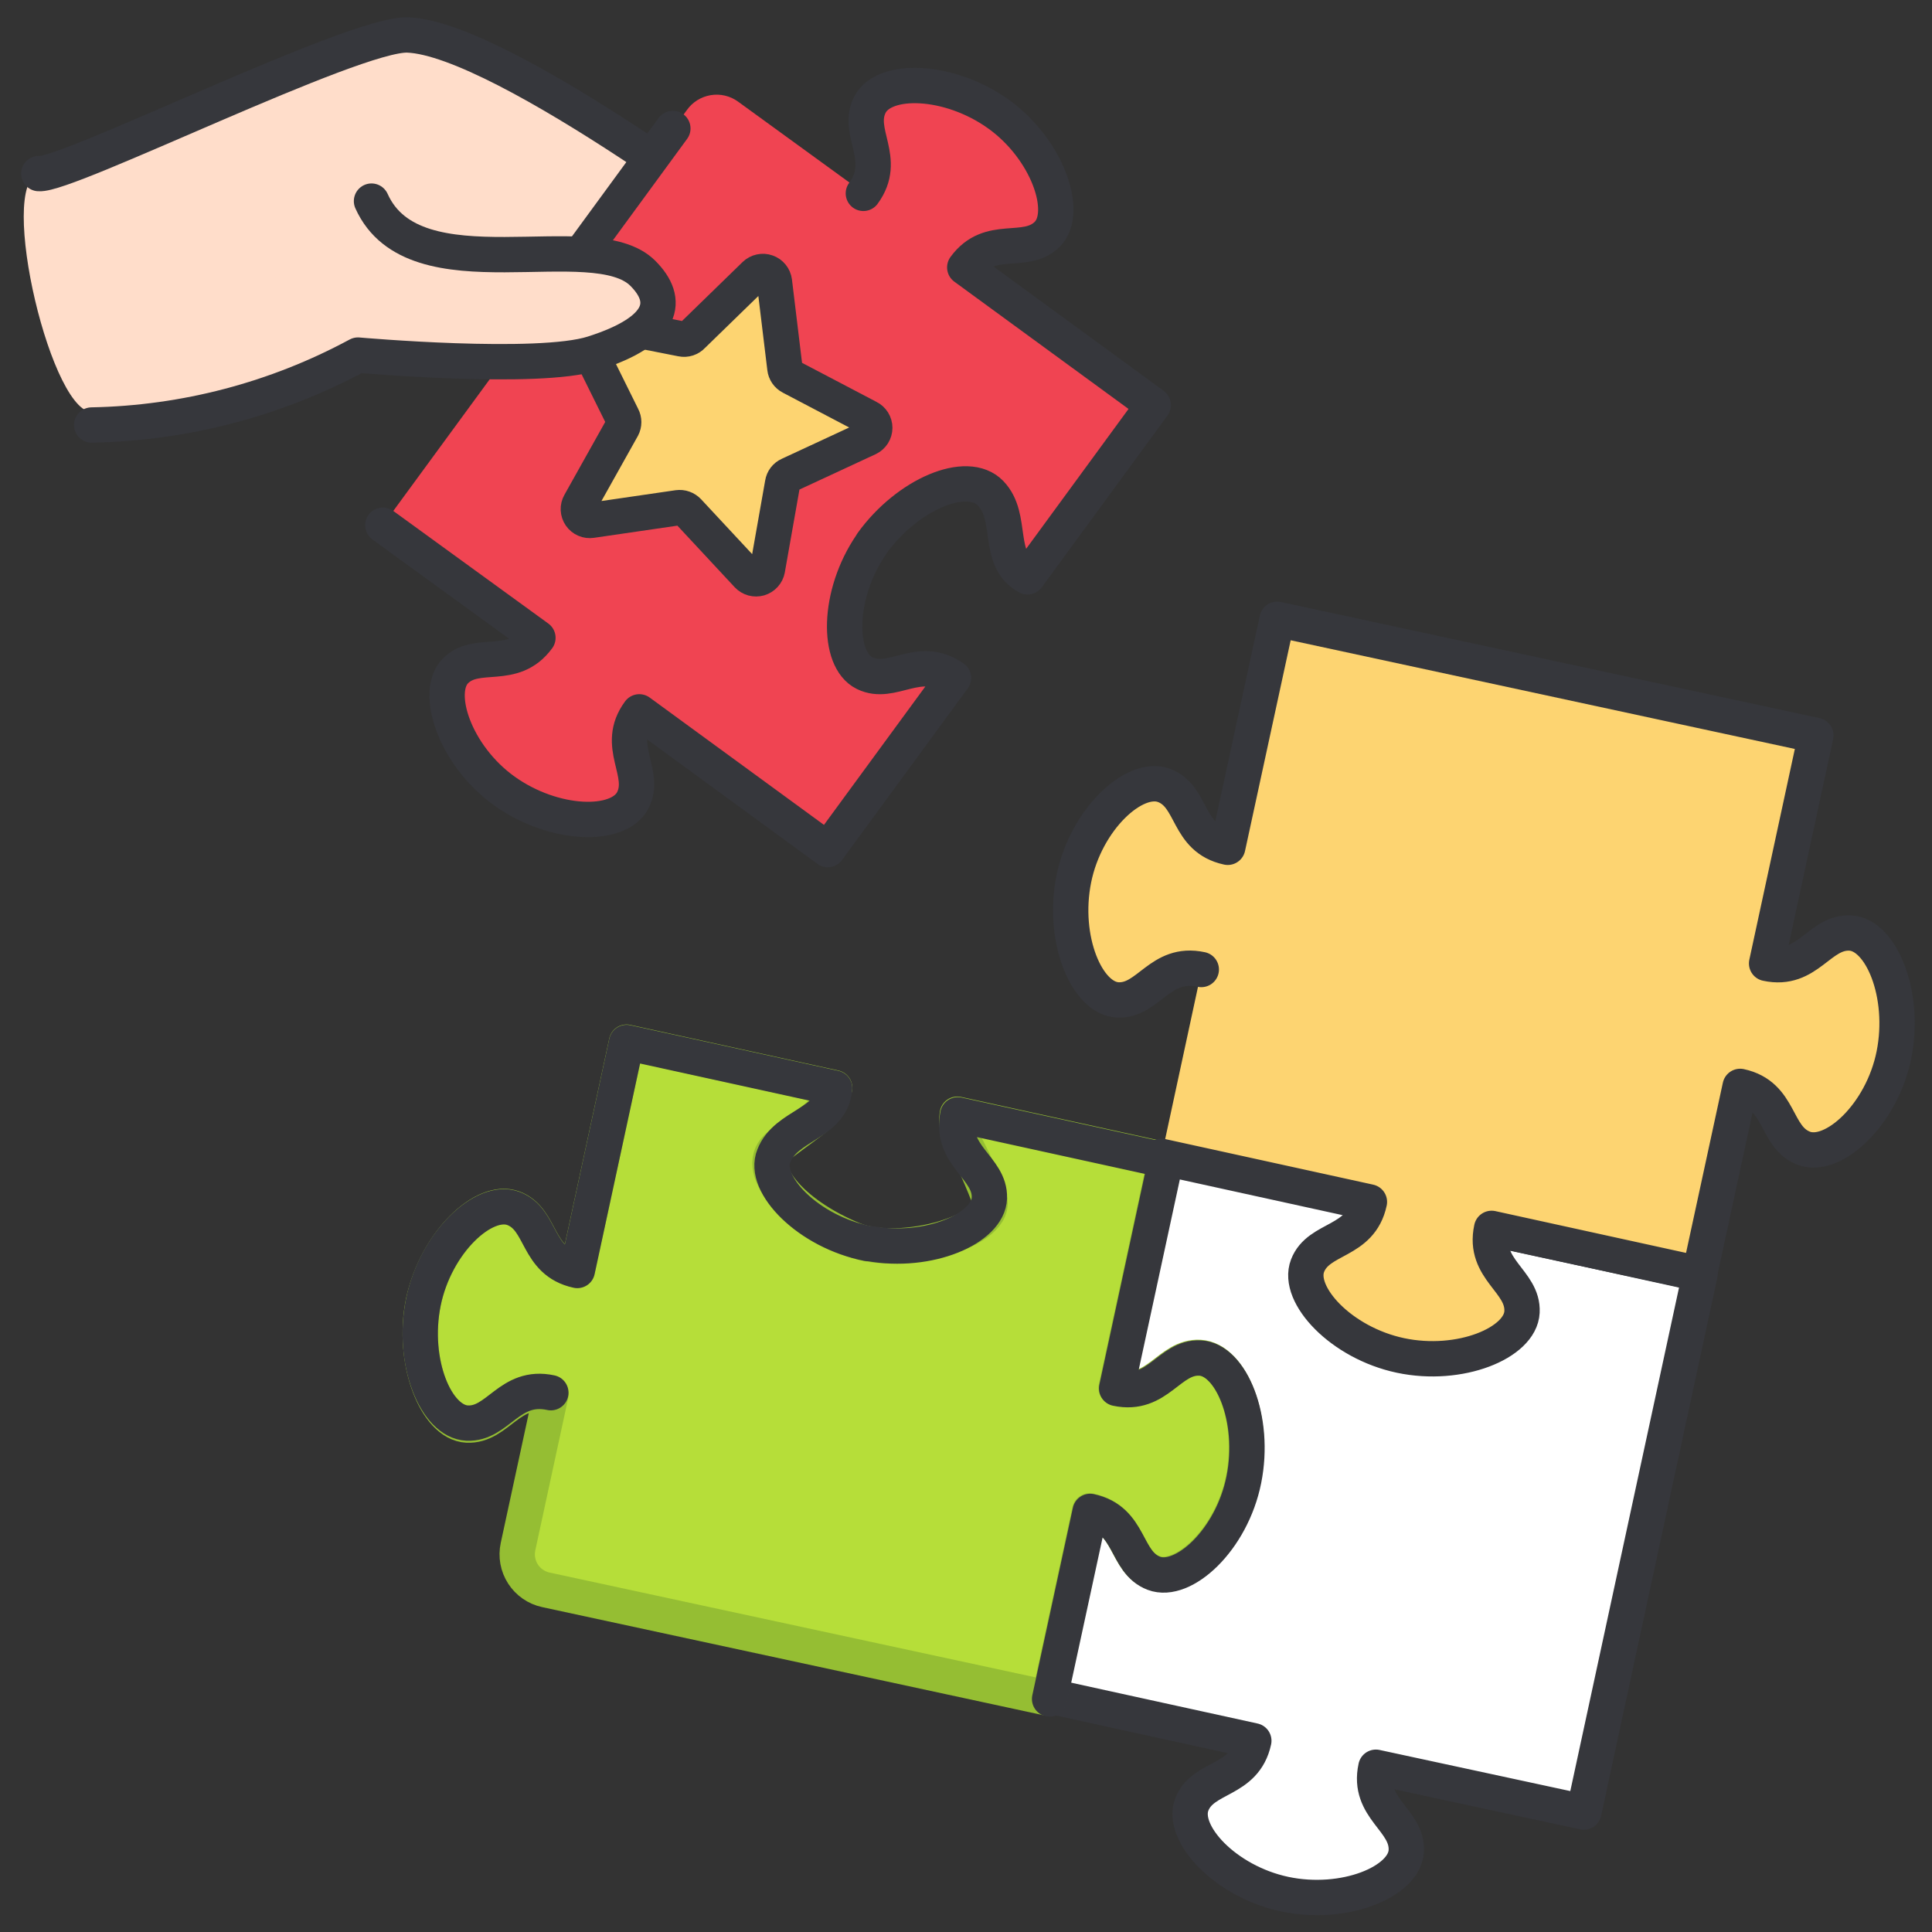
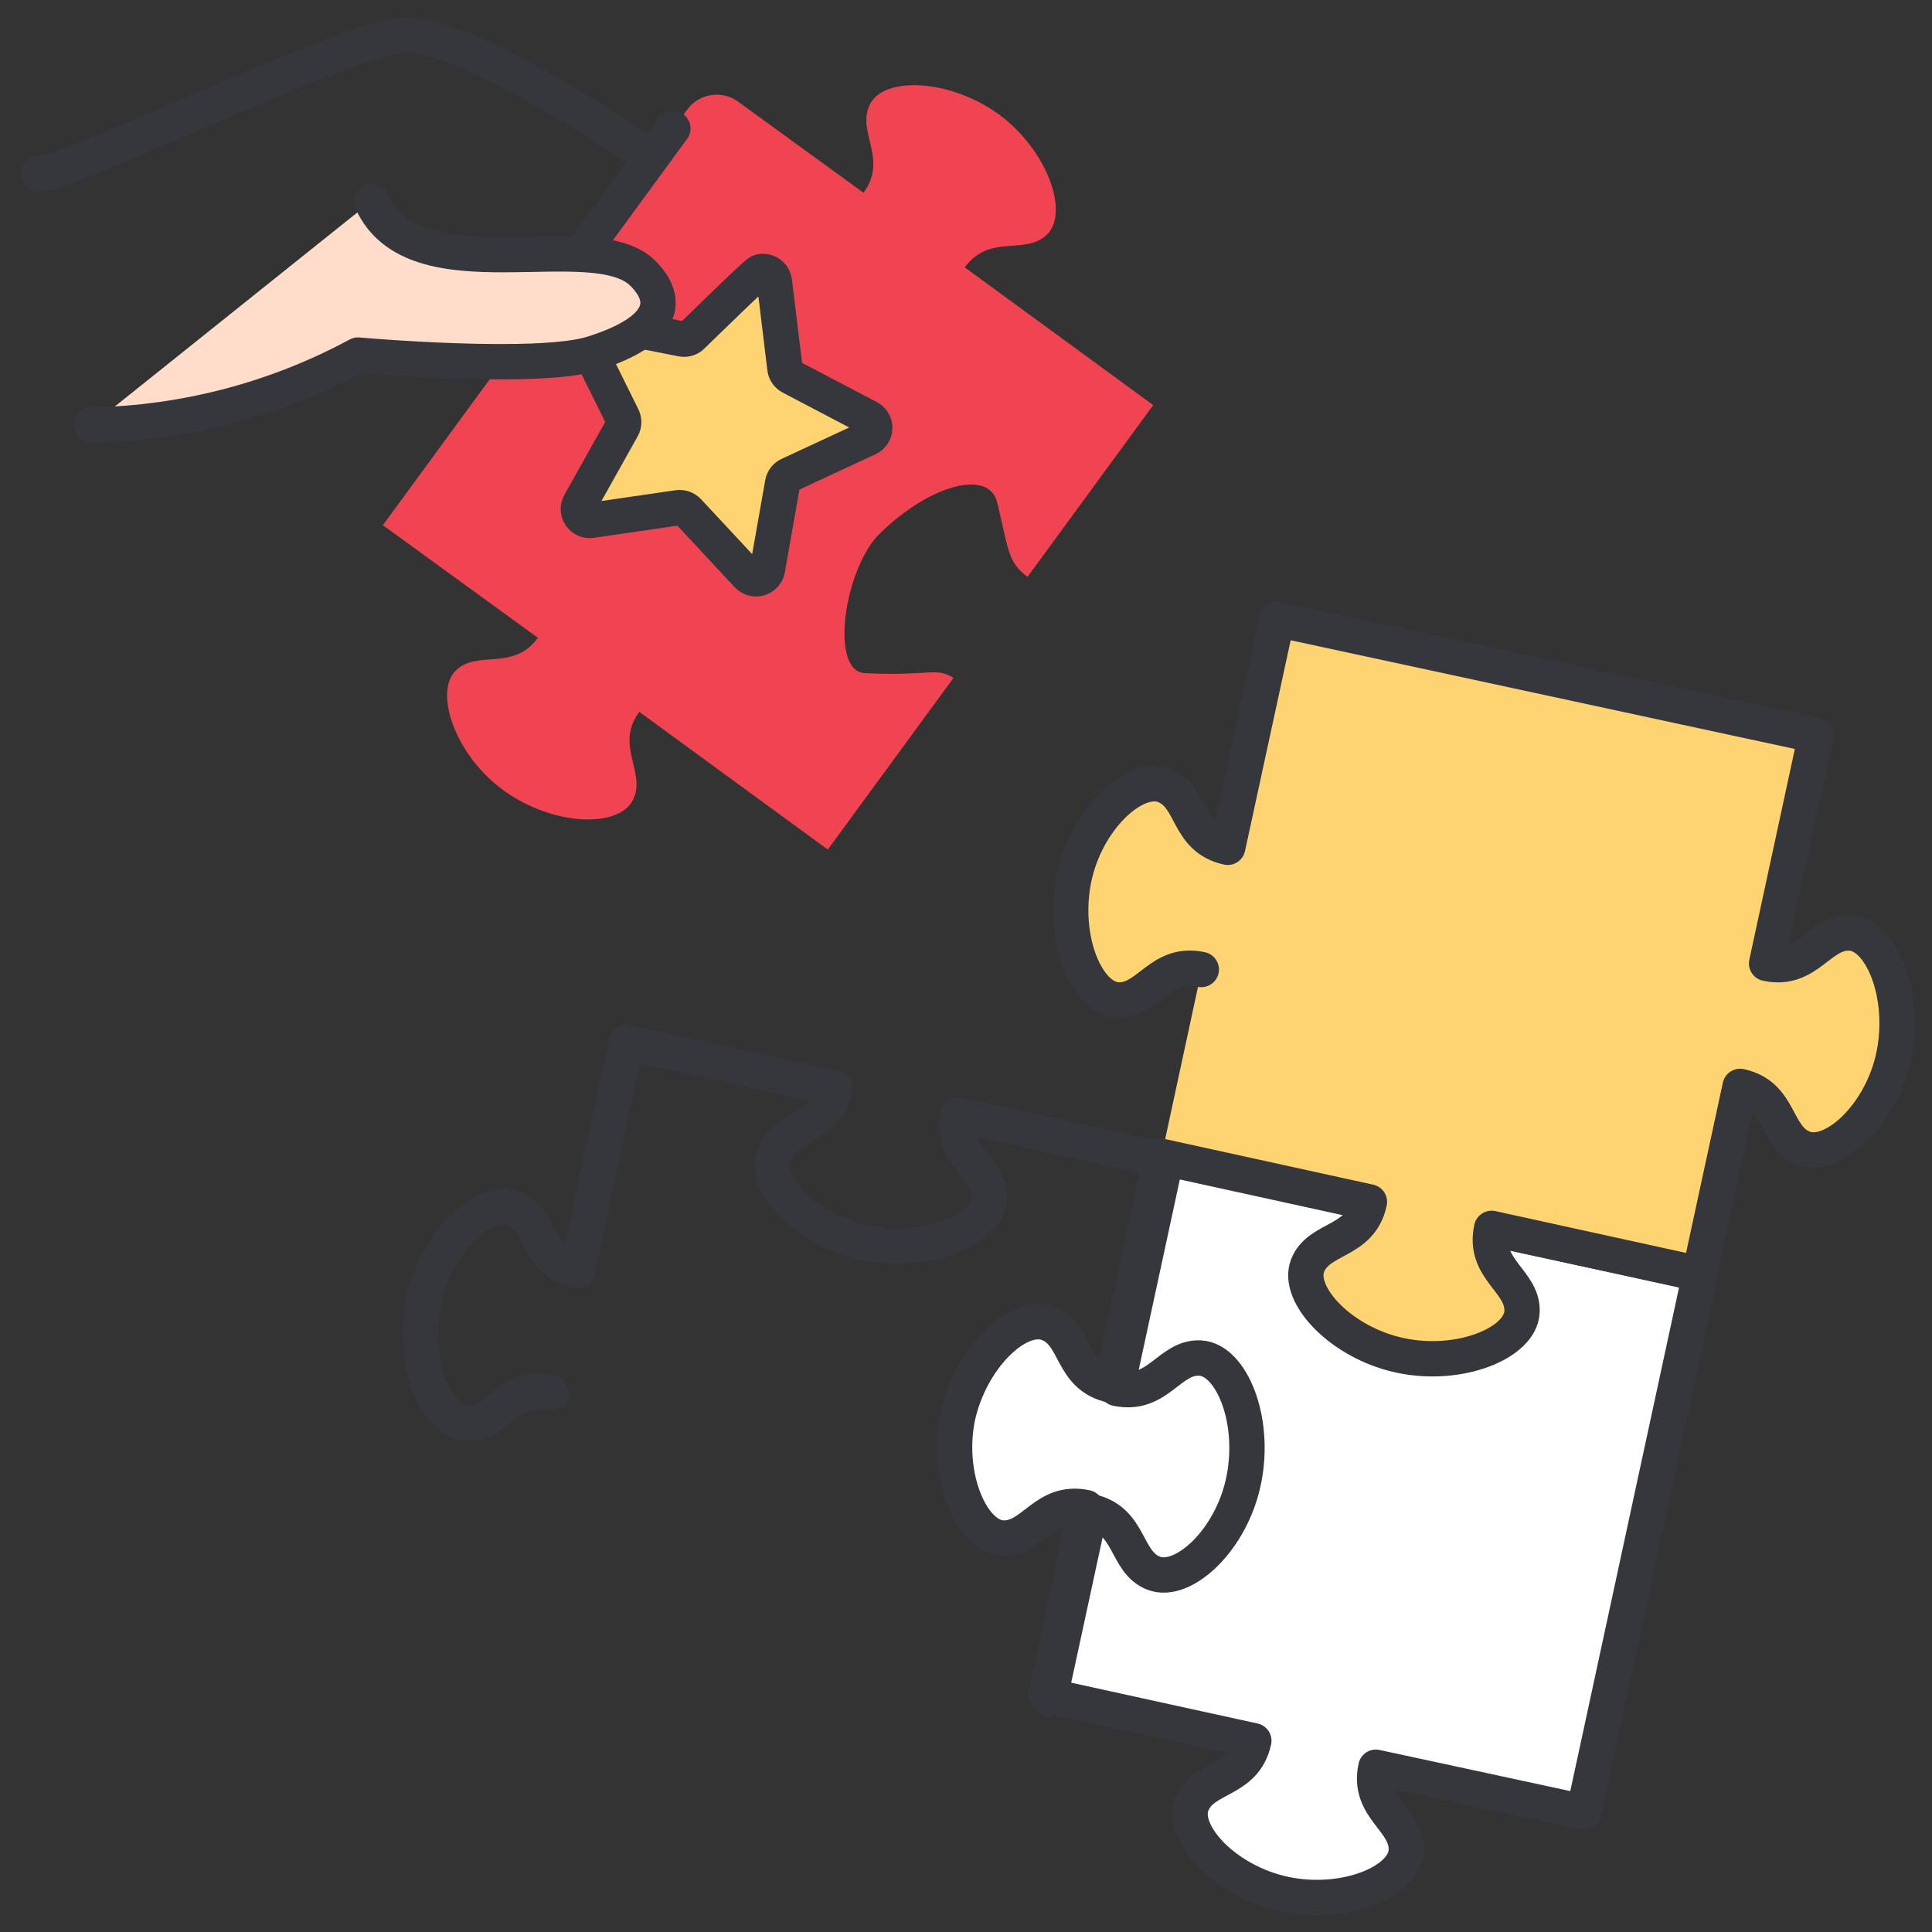
<svg xmlns="http://www.w3.org/2000/svg" width="82" height="82" viewBox="0 0 82 82" fill="none">
  <rect x="0" y="0" width="82" height="82" fill="#333333" stroke="none" />
-   <path d="M1.648 7.368C2.842 7.484 15.023 1.4 17.306 1.484C21.403 1.639 33.023 10.516 33.023 10.516L4.023 17.478C2.229 17.897 -0.152 7.794 1.648 7.368Z" fill="#FFDDCA" />
-   <path d="M1.648 7.368C2.842 7.484 15.023 1.4 17.306 1.484C21.403 1.639 33.023 10.516 33.023 10.516" fill="#FFDDCA" />
  <path d="M1.648 7.368C2.842 7.484 15.023 1.4 17.306 1.484C21.403 1.639 33.023 10.516 33.023 10.516" stroke="#36373C" stroke-width="1.5" stroke-linecap="round" stroke-linejoin="round" />
  <path d="M42.366 4.832C44.463 6.368 45.379 9.013 44.45 9.942C43.521 10.871 42.011 9.89 40.947 11.348L48.947 17.194L43.611 24.484C42.74 23.839 42.805 23.264 42.321 21.323C41.973 19.897 39.482 20.568 37.373 22.613C35.837 24.077 35.192 28.484 36.695 28.568C39.444 28.71 39.721 28.297 40.469 28.774L35.134 36.058L27.134 30.213C26.069 31.658 27.463 32.794 26.857 33.968C26.25 35.142 23.508 35.071 21.411 33.574C19.314 32.077 18.418 29.387 19.334 28.471C20.25 27.555 21.773 28.516 22.831 27.071L16.25 22.29L29.153 4.671C29.271 4.504 29.421 4.363 29.594 4.254C29.767 4.146 29.96 4.073 30.162 4.039C30.363 4.005 30.57 4.012 30.768 4.058C30.967 4.105 31.155 4.19 31.321 4.31L36.65 8.181C37.715 6.723 36.327 5.6 36.927 4.419C37.527 3.239 40.276 3.342 42.366 4.832Z" fill="#F04452" />
-   <path d="M36.644 8.207C37.708 6.749 36.321 5.626 36.921 4.446C37.521 3.265 40.276 3.342 42.366 4.833C44.456 6.323 45.379 9.013 44.45 9.942C43.521 10.871 42.011 9.891 40.947 11.349L48.947 17.194L43.611 24.484C42.25 23.736 43.037 21.968 42.044 20.936C41.05 19.904 38.514 20.975 37.011 23.058L36.973 23.123C35.527 25.239 35.521 27.988 36.695 28.568C37.869 29.149 38.998 27.749 40.469 28.775L35.134 36.058L27.134 30.213C26.069 31.658 27.463 32.794 26.857 33.968C26.25 35.142 23.508 35.071 21.411 33.575C19.314 32.078 18.418 29.387 19.334 28.471C20.25 27.555 21.773 28.517 22.831 27.071L16.25 22.291" stroke="#36373C" stroke-width="1.5" stroke-linecap="round" stroke-linejoin="round" />
  <path d="M40.642 60.149C41.197 57.607 43.223 55.697 44.474 56.168C45.726 56.639 45.416 58.413 47.178 58.794L49.274 49.116L58.1 51.052C58.481 49.297 56.739 48.82 56.81 47.51C56.881 46.2 59.391 45.142 61.971 45.652H62.049C64.552 46.22 66.423 48.233 65.958 49.458C65.494 50.684 63.707 50.4 63.333 52.155L72.158 54.058L67.223 76.91L58.397 75.007C58.016 76.761 59.752 77.239 59.687 78.555C59.623 79.871 57.049 80.929 54.526 80.394C52.003 79.858 50.113 77.813 50.584 76.587C51.055 75.362 52.836 75.639 53.216 73.884L44.384 71.949L46.1 63.987C44.339 63.607 43.861 65.336 42.552 65.278C41.242 65.22 40.133 62.665 40.642 60.149Z" fill="white" stroke="#36373C" stroke-width="1.5" stroke-linejoin="round" />
-   <path d="M17.967 55.264C18.515 52.722 20.548 50.806 21.793 51.277C23.038 51.748 22.741 53.529 24.503 53.91L26.593 44.232L35.425 46.168C35.167 47.239 34.645 47.4 33.064 48.619C31.896 49.523 33.528 51.516 36.231 52.619C38.219 53.426 42.522 52.245 41.974 50.819C40.986 48.239 40.502 48.168 40.632 47.29L49.464 49.226L47.373 58.903C49.128 59.277 49.606 57.548 50.915 57.613C52.225 57.677 53.29 60.194 52.773 62.774C52.257 65.355 50.193 67.219 48.954 66.748C47.715 66.277 48.006 64.503 46.251 64.123L44.528 72.084L23.167 67.477C22.768 67.391 22.419 67.149 22.198 66.806C21.976 66.462 21.9 66.045 21.986 65.645L23.38 59.194C21.619 58.813 21.141 60.548 19.825 60.484C18.509 60.419 17.457 57.774 17.967 55.264Z" fill="#B6DE39" />
-   <path d="M17.967 55.264C18.515 52.722 20.548 50.806 21.793 51.277C23.038 51.748 22.741 53.529 24.503 53.91L26.593 44.232L35.425 46.168C35.167 47.239 34.645 47.4 33.064 48.619C31.896 49.523 33.528 51.516 36.231 52.619C38.219 53.426 42.522 52.245 41.974 50.819C40.986 48.239 40.502 48.168 40.632 47.29L49.464 49.226L47.373 58.903C49.128 59.277 49.606 57.548 50.915 57.613C52.225 57.677 53.29 60.194 52.773 62.774C52.257 65.355 50.193 67.219 48.954 66.748C47.715 66.277 48.006 64.503 46.251 64.123L44.528 72.084L23.167 67.477C22.768 67.391 22.419 67.149 22.198 66.806C21.976 66.462 21.9 66.045 21.986 65.645L23.38 59.194C21.619 58.813 21.141 60.548 19.825 60.484C18.509 60.419 17.457 57.774 17.967 55.264Z" fill="#B6DE39" stroke="#95BE33" stroke-width="1.5" stroke-linejoin="round" />
  <path d="M45.573 37.303C46.122 34.761 48.154 32.852 49.406 33.323C50.657 33.794 50.347 35.568 52.109 35.948L54.206 26.271L77.07 31.2L74.98 40.877C76.735 41.258 77.212 39.523 78.528 39.587C79.844 39.652 80.896 42.2 80.386 44.748C79.877 47.297 77.806 49.194 76.56 48.723C75.315 48.252 75.612 46.477 73.857 46.097L72.135 54.058L63.309 52.136C62.928 53.89 64.664 54.368 64.599 55.684C64.535 57 61.96 58.065 59.438 57.529C56.915 56.994 55.025 54.948 55.496 53.723C55.967 52.497 57.748 52.768 58.122 51.013L49.296 49.077L51.012 41.116C49.251 40.736 48.773 42.471 47.464 42.407C46.154 42.342 45.064 39.813 45.573 37.303Z" fill="#FDD471" />
  <path d="M50.986 41.149C49.225 40.768 48.748 42.504 47.438 42.439C46.128 42.374 45.064 39.858 45.574 37.316C46.083 34.775 48.154 32.865 49.406 33.336C50.657 33.807 50.348 35.581 52.109 35.962L54.206 26.284L77.07 31.213L74.98 40.891C76.735 41.271 77.212 39.536 78.528 39.6C79.844 39.665 80.896 42.213 80.386 44.762C79.877 47.31 77.806 49.207 76.561 48.736C75.315 48.265 75.612 46.491 73.857 46.11L72.135 54.071L63.309 52.136C62.928 53.891 64.664 54.368 64.599 55.684C64.535 57 61.961 58.065 59.438 57.529C56.915 56.994 55.025 54.949 55.496 53.723C55.967 52.497 57.748 52.768 58.122 51.013L49.296 49.078M23.38 59.11C21.619 58.729 21.141 60.465 19.825 60.4C18.509 60.336 17.457 57.82 17.967 55.278C18.477 52.736 20.548 50.82 21.793 51.291C23.038 51.762 22.741 53.542 24.503 53.923L26.593 44.245L35.425 46.181C35.303 47.723 33.361 47.723 32.844 49.058C32.348 50.265 34.309 52.284 36.831 52.781H36.903C39.431 53.239 41.948 52.136 41.993 50.846C42.038 49.555 40.309 49.078 40.651 47.316L49.483 49.252L47.393 58.929C49.148 59.303 49.625 57.575 50.935 57.639C52.245 57.703 53.309 60.22 52.793 62.8C52.277 65.381 50.212 67.246 48.974 66.775C47.735 66.303 48.025 64.529 46.27 64.149L44.548 72.11" stroke="#36373C" stroke-width="1.5" stroke-linecap="round" stroke-linejoin="round" />
-   <path d="M29.39 14.239L32.042 11.658C32.107 11.595 32.189 11.552 32.278 11.533C32.366 11.514 32.459 11.519 32.544 11.55C32.63 11.58 32.705 11.633 32.762 11.703C32.819 11.774 32.856 11.859 32.868 11.949L33.313 15.626C33.322 15.705 33.35 15.78 33.395 15.845C33.44 15.911 33.501 15.964 33.571 16L36.855 17.723C36.937 17.762 37.005 17.824 37.054 17.901C37.102 17.978 37.128 18.067 37.128 18.158C37.128 18.249 37.102 18.338 37.054 18.415C37.005 18.492 36.937 18.554 36.855 18.594L33.493 20.155C33.42 20.187 33.357 20.237 33.308 20.3C33.26 20.363 33.228 20.438 33.216 20.516L32.571 24.168C32.554 24.257 32.513 24.339 32.452 24.406C32.392 24.473 32.313 24.522 32.227 24.548C32.14 24.573 32.048 24.574 31.96 24.55C31.873 24.526 31.794 24.479 31.732 24.413L29.21 21.703C29.155 21.645 29.088 21.6 29.012 21.573C28.937 21.546 28.857 21.538 28.777 21.549L25.106 22.084C25.016 22.098 24.924 22.087 24.841 22.051C24.757 22.015 24.685 21.957 24.633 21.882C24.581 21.807 24.552 21.719 24.547 21.628C24.543 21.538 24.565 21.447 24.61 21.368L26.416 18.142C26.453 18.073 26.472 17.995 26.472 17.916C26.472 17.838 26.453 17.76 26.416 17.691L24.771 14.368C24.731 14.286 24.714 14.194 24.723 14.103C24.732 14.012 24.767 13.926 24.822 13.854C24.878 13.781 24.953 13.726 25.038 13.693C25.124 13.661 25.217 13.653 25.306 13.671L28.939 14.387C29.02 14.404 29.105 14.399 29.184 14.373C29.263 14.347 29.334 14.301 29.39 14.239Z" fill="#FDD471" stroke="#36373C" stroke-width="1.5" stroke-linejoin="round" />
+   <path d="M29.39 14.239C32.107 11.595 32.189 11.552 32.278 11.533C32.366 11.514 32.459 11.519 32.544 11.55C32.63 11.58 32.705 11.633 32.762 11.703C32.819 11.774 32.856 11.859 32.868 11.949L33.313 15.626C33.322 15.705 33.35 15.78 33.395 15.845C33.44 15.911 33.501 15.964 33.571 16L36.855 17.723C36.937 17.762 37.005 17.824 37.054 17.901C37.102 17.978 37.128 18.067 37.128 18.158C37.128 18.249 37.102 18.338 37.054 18.415C37.005 18.492 36.937 18.554 36.855 18.594L33.493 20.155C33.42 20.187 33.357 20.237 33.308 20.3C33.26 20.363 33.228 20.438 33.216 20.516L32.571 24.168C32.554 24.257 32.513 24.339 32.452 24.406C32.392 24.473 32.313 24.522 32.227 24.548C32.14 24.573 32.048 24.574 31.96 24.55C31.873 24.526 31.794 24.479 31.732 24.413L29.21 21.703C29.155 21.645 29.088 21.6 29.012 21.573C28.937 21.546 28.857 21.538 28.777 21.549L25.106 22.084C25.016 22.098 24.924 22.087 24.841 22.051C24.757 22.015 24.685 21.957 24.633 21.882C24.581 21.807 24.552 21.719 24.547 21.628C24.543 21.538 24.565 21.447 24.61 21.368L26.416 18.142C26.453 18.073 26.472 17.995 26.472 17.916C26.472 17.838 26.453 17.76 26.416 17.691L24.771 14.368C24.731 14.286 24.714 14.194 24.723 14.103C24.732 14.012 24.767 13.926 24.822 13.854C24.878 13.781 24.953 13.726 25.038 13.693C25.124 13.661 25.217 13.653 25.306 13.671L28.939 14.387C29.02 14.404 29.105 14.399 29.184 14.373C29.263 14.347 29.334 14.301 29.39 14.239Z" fill="#FDD471" stroke="#36373C" stroke-width="1.5" stroke-linejoin="round" />
  <path d="M3.891 18.039C7.841 17.965 11.717 16.948 15.194 15.071C15.194 15.071 22.839 15.749 25.174 15C28.233 14.026 28.433 12.742 27.278 11.594C25.174 9.504 17.6 12.607 15.768 8.536" fill="#FFDDCA" />
  <path d="M3.891 18.039C7.841 17.965 11.717 16.948 15.194 15.071C15.194 15.071 22.839 15.749 25.174 15C28.233 14.026 28.433 12.742 27.278 11.594C25.174 9.504 17.6 12.607 15.768 8.536" stroke="#36373C" stroke-width="1.5" stroke-linecap="round" stroke-linejoin="round" />
  <path d="M24.719 10.697L28.558 5.452" stroke="#36373C" stroke-width="1.5" stroke-linecap="round" stroke-linejoin="round" />
</svg>